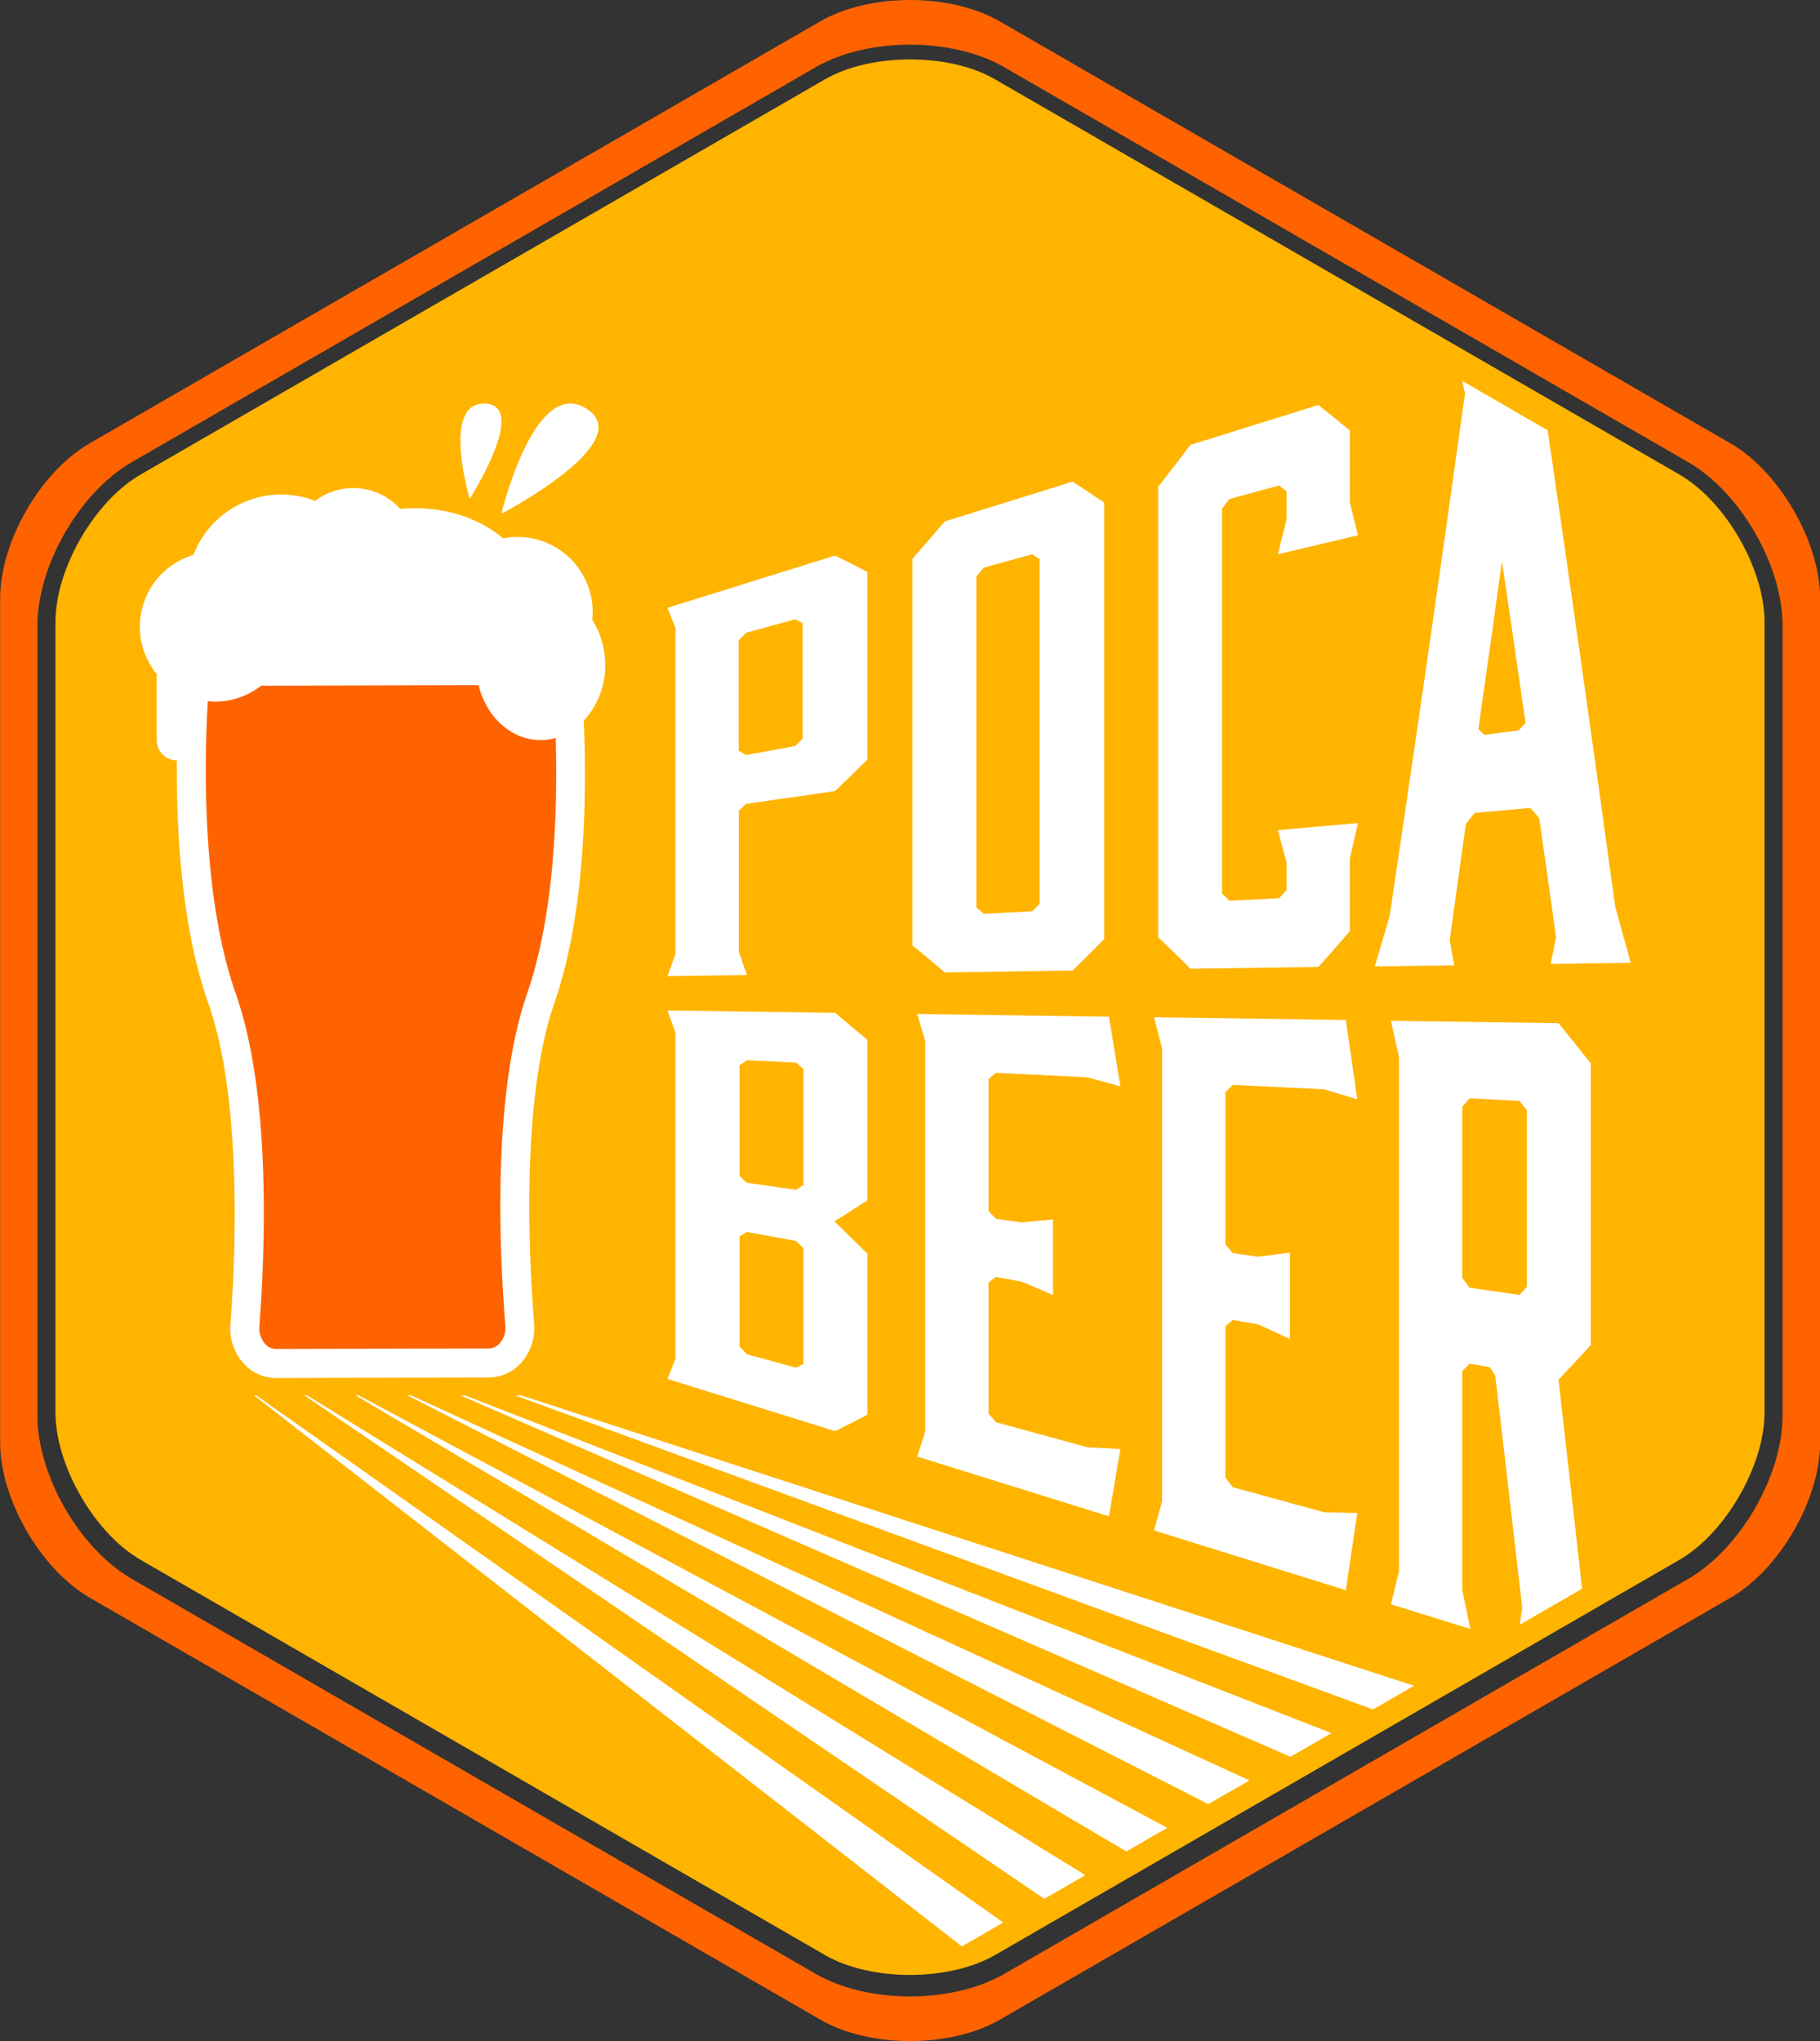
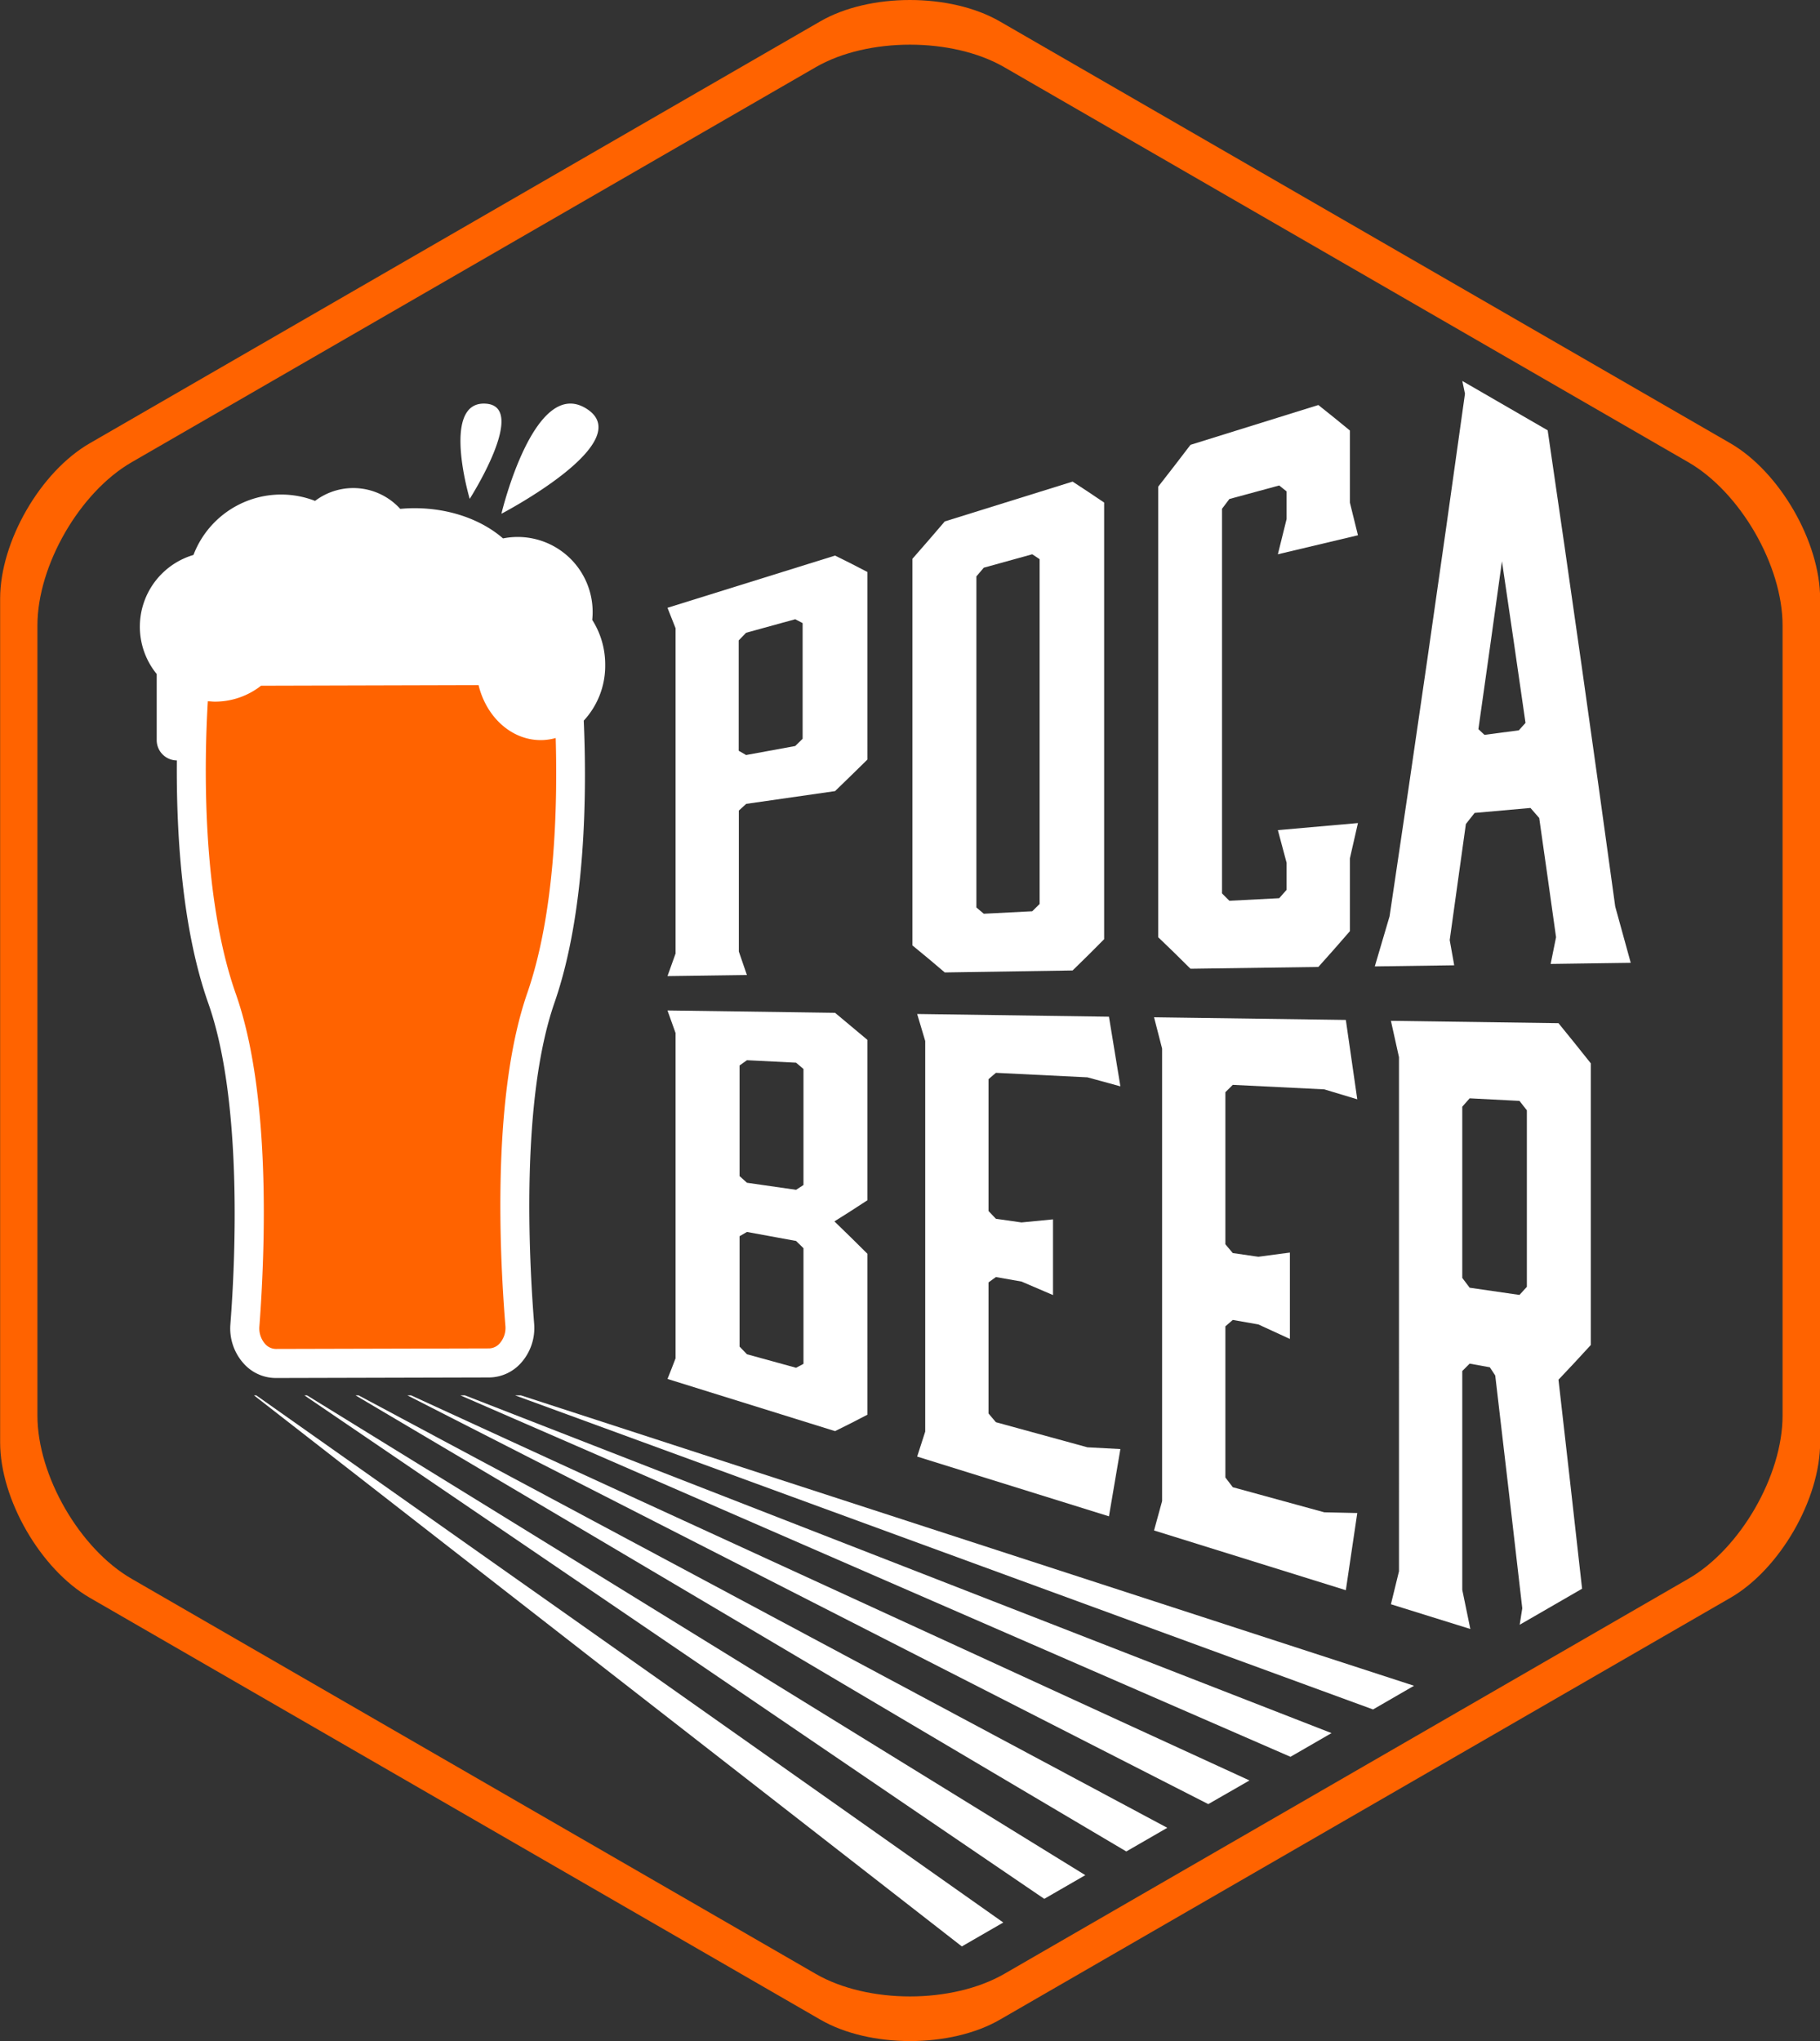
<svg xmlns="http://www.w3.org/2000/svg" viewBox="0 0 404.06 453.05">
  <rect x="0" y="0" width="404.06" height="453.05" fill="#333333" stroke="none" />
  <defs>
    <style>.b07c3e17-9c1c-4666-a93f-5f00ebcd6304{fill:#ff6300;}.b2ff1ea8-a66e-4859-9a9e-e8278950b9b2{fill:#ffb400;}.af74c9ff-dc3a-4747-b820-d395a9333f5f{fill:#fff;}</style>
  </defs>
  <g id="a7a44a1d-2e81-4580-9850-1873c39ae27b" data-name="Capa 1">
    <path class="b07c3e17-9c1c-4666-a93f-5f00ebcd6304" d="M603.19,169.35,441,75.71c-11-6.32-28.89-6.32-39.84,0L239,169.35c-11,6.33-19.92,21.85-19.92,34.5V391.13c0,12.65,9,28.18,19.92,34.5l162.19,93.64c10.95,6.33,28.88,6.33,39.84,0l162.19-93.64c10.95-6.32,19.92-21.85,19.92-34.5V203.85C623.11,191.2,614.14,175.68,603.19,169.35ZM614.8,385.18c0,13.32-9.39,29.58-20.92,36.23L442,509.11c-5.77,3.32-13.35,5-20.92,5s-15.15-1.67-20.92-5l-151.88-87.7c-11.54-6.65-20.92-22.91-20.92-36.23V209.8c0-13.32,9.38-29.57,20.92-36.23L400.16,85.88c11.53-6.66,30.3-6.66,41.84,0l151.88,87.69c11.53,6.66,20.92,22.91,20.92,36.23Z" transform="translate(-219.05 -70.97)" />
  </g>
  <g id="a7d807de-572a-4869-9722-56bbf3342700" data-name="Capa 2">
-     <path class="b2ff1ea8-a66e-4859-9a9e-e8278950b9b2" d="M591.88,176.29,440,88.6c-5.13-3-12-4.44-18.92-4.44s-13.79,1.48-18.92,4.44L250.28,176.29c-10.26,5.92-18.92,20.93-18.92,32.77V384.44c0,11.84,8.66,26.85,18.92,32.77L402.16,504.9c10.25,5.92,27.58,5.92,37.84,0l151.88-87.69c10.25-5.92,18.92-20.93,18.92-32.77V209.06C610.8,197.22,602.13,182.21,591.88,176.29Z" transform="translate(-219.05 -70.97)" />
-   </g>
+     </g>
  <g id="bb0fe1d5-8de0-43a0-9296-c54d983b27a2" data-name="Capa 3">
    <path class="af74c9ff-dc3a-4747-b820-d395a9333f5f" d="M353.41,218.56a18.42,18.42,0,0,0-2.88-10,16,16,0,0,0,.09-1.71,16.64,16.64,0,0,0-19.89-16.37c-4.71-4.1-11.77-6.71-19.67-6.71-1.07,0-2.12.06-3.16.15A14.06,14.06,0,0,0,289,182.15a20.84,20.84,0,0,0-27,12,16.61,16.61,0,0,0-8.16,26.43v14.68a4.51,4.51,0,0,0,4.47,4.5c-.12,15.52,1,37,7,53.95,7.61,21.59,6,57,4.89,71.18a11.63,11.63,0,0,0,3,8.79,9.57,9.57,0,0,0,7.07,3.16h0l47.34-.12a9.61,9.61,0,0,0,7.08-3.19,11.62,11.62,0,0,0,2.94-8.81c-1.13-14.2-3-49.57,4.53-71.21,7.07-20.37,7.16-47.36,6.49-62.58A17.91,17.91,0,0,0,353.41,218.56ZM323.33,181.7s-6.41-21.57,3.42-21.14S323.33,181.7,323.33,181.7Zm7.05,3.26s7.28-30.64,18.9-23.26S330.38,185,330.38,185Z" transform="translate(-219.05 -70.97)" />
    <path class="b07c3e17-9c1c-4666-a93f-5f00ebcd6304" d="M336.11,291.4c-7.62,22-6.32,55.68-4.86,73.82a5.18,5.18,0,0,1-1.26,3.93,3.22,3.22,0,0,1-2.36,1.12l-47.35.12h0a3.25,3.25,0,0,1-2.36-1.1,5.23,5.23,0,0,1-1.28-3.93c1.36-18.15,2.49-51.88-5.24-73.8-7.64-21.68-7-51.74-6.21-64.93.51,0,1,.08,1.56.08A16.56,16.56,0,0,0,277,223.18l48.3-.13c1.69,7,7.22,12.2,13.81,12.2a12.14,12.14,0,0,0,3.31-.47C342.85,249.89,342.32,273.48,336.11,291.4Z" transform="translate(-219.05 -70.97)" />
  </g>
  <g id="a5293a12-c462-4e6d-8597-a5345c64fdc5" data-name="Capa 4">
    <polygon class="af74c9ff-dc3a-4747-b820-d395a9333f5f" points="56.39 309.72 213.54 432.04 222.74 426.73 56.89 309.72 56.39 309.72" />
    <polygon class="af74c9ff-dc3a-4747-b820-d395a9333f5f" points="67.58 309.72 231.84 421.48 240.95 416.22 68.16 309.72 67.58 309.72" />
    <polygon class="af74c9ff-dc3a-4747-b820-d395a9333f5f" points="78.93 309.72 250.05 410.96 259.15 405.71 79.61 309.72 78.93 309.72" />
    <polygon class="af74c9ff-dc3a-4747-b820-d395a9333f5f" points="115.64 309.72 114.35 309.72 304.83 379.44 313.93 374.18 115.64 309.72" />
    <polygon class="af74c9ff-dc3a-4747-b820-d395a9333f5f" points="102.21 309.72 286.5 389.95 295.61 384.69 103.22 309.72 102.21 309.72" />
    <polygon class="af74c9ff-dc3a-4747-b820-d395a9333f5f" points="90.44 309.72 268.25 400.45 277.4 395.2 91.26 309.72 90.44 309.72" />
  </g>
  <g id="a15da7da-5825-4378-86dc-0319c5dab6b3" data-name="Capa 5">
    <path class="af74c9ff-dc3a-4747-b820-d395a9333f5f" d="M440.15,309.1l20.32,1c2.44.65,4.88,1.32,7.32,2q-1.28-7.78-2.54-15.46l-42.58-.6c.6,2,1.19,4,1.79,6v86.69c-.6,1.86-1.19,3.71-1.79,5.55l42.58,13.26q1.28-7.43,2.54-14.93l-7.32-.39-20.32-5.57-1.64-1.94V355.62l1.64-1.19,5.68,1,7,3V341.63q-3.51.36-7,.68l-5.68-.81c-.55-.58-1.09-1.16-1.64-1.73V310.51Z" transform="translate(-219.05 -70.97)" />
    <path class="af74c9ff-dc3a-4747-b820-d395a9333f5f" d="M502.75,194l17.78-4.22c-.6-2.43-1.19-4.85-1.79-7.25v-16q-3.51-2.9-7-5.66l-28.39,8.84q-3.58,4.71-7.17,9.29v100q3.58,3.4,7.17,7l28.39-.4q3.51-3.9,7-7.94V261.5c.6-2.61,1.19-5.22,1.79-7.84l-17.78,1.57c.65,2.41,1.3,4.82,1.94,7.25v6l-1.64,1.86-11.06.57-1.64-1.63V183.9c.55-.72,1.1-1.44,1.64-2.17l11.06-3,1.64,1.32v6.13Q503.73,190.11,502.75,194Z" transform="translate(-219.05 -70.97)" />
    <path class="af74c9ff-dc3a-4747-b820-d395a9333f5f" d="M492.74,311.77l20.32,1c2.44.73,4.88,1.46,7.32,2.21q-1.26-8.86-2.54-17.62l-42.58-.59q.9,3.45,1.79,6.95V404.16q-.89,3.29-1.79,6.52l42.58,13.26q1.27-8.51,2.54-17.13l-7.32-.16-20.32-5.57-1.64-2.16V365.37l1.64-1.42,5.68,1q3.51,1.59,7,3.22V349l-7,.93-5.68-.82-1.64-1.95V313.4Z" transform="translate(-219.05 -70.97)" />
    <path class="af74c9ff-dc3a-4747-b820-d395a9333f5f" d="M544.29,158.36q-8.37,60.12-16.74,116-1.63,5.6-3.28,11.12l17.63-.25-1-5.6q1.78-12.78,3.59-25.75l1.94-2.47,12.4-1.1,1.94,2.22q1.88,13.13,3.74,26.47c-.4,2-.8,4-1.2,5.93l17.78-.25q-1.71-6.28-3.44-12.48-7.49-54.56-15-105.71L543.7,155.53C543.89,156.47,544.09,157.41,544.29,158.36Zm8.21,37.19q2.63,17.74,5.23,35.88l-1.49,1.65-7.62,1-1.35-1.26Q549.9,214.38,552.5,195.55Z" transform="translate(-219.05 -70.97)" />
    <path class="af74c9ff-dc3a-4747-b820-d395a9333f5f" d="M367.24,205.88q.9,2.25,1.79,4.53v72.22q-.88,2.52-1.79,5l17.63-.24c-.6-1.75-1.19-3.49-1.79-5.21V250.89l1.64-1.49,19.72-2.83q3.58-3.45,7.18-7V197.93c-2.39-1.26-4.79-2.47-7.18-3.64Zm30,29.07-1.64,1.61-10.91,2-1.64-.95V213.12l1.64-1.7,10.91-3,1.64.86Z" transform="translate(-219.05 -70.97)" />
    <path class="af74c9ff-dc3a-4747-b820-d395a9333f5f" d="M457.18,286.38q3.51-3.4,7-6.94V182.52q-3.52-2.39-7-4.65l-28.38,8.84q-3.6,4.22-7.18,8.29v85.82q3.58,2.91,7.18,6Zm-21.36-87.47,1.64-1.93L448.22,194l1.64,1.09v76.53c-.54.55-1.09,1.09-1.64,1.62l-10.76.55-1.64-1.39Z" transform="translate(-219.05 -70.97)" />
    <path class="af74c9ff-dc3a-4747-b820-d395a9333f5f" d="M367.24,377.05l37.2,11.58c2.39-1.17,4.79-2.38,7.18-3.64V349.26c-2.44-2.44-4.89-4.84-7.32-7.18,2.43-1.52,4.88-3.08,7.32-4.69V301.78q-3.58-3-7.18-6l-37.2-.52q.9,2.49,1.79,5v72.22Q368.15,374.8,367.24,377.05Zm16-69.58,1.64-1.17,10.91.55,1.64,1.4V334l-1.64,1.07-10.91-1.57-1.64-1.48Zm0,37.9,1.64-.95,10.91,2,1.64,1.61v25.67l-1.64.87-10.91-3-1.64-1.7Z" transform="translate(-219.05 -70.97)" />
    <path class="af74c9ff-dc3a-4747-b820-d395a9333f5f" d="M570.29,423.61q-2.61-23.44-5.24-46.39,3.6-3.78,7.18-7.71V307q-3.59-4.53-7.18-8.92l-37.2-.52q.9,4,1.79,8.07V419.74q-.89,3.67-1.79,7.32l17.63,5.49c-.6-2.91-1.19-5.8-1.79-8.69V375.29l1.64-1.64,4.48.81,1.2,1.83q3,25.5,6,51.66l-.57,3.66Zm-13.9-65.21-11.06-1.6c-.55-.72-1.09-1.45-1.64-2.18v-38l1.64-1.86,11.06.57c.55.69,1.09,1.39,1.64,2.09v39.18Z" transform="translate(-219.05 -70.97)" />
  </g>
</svg>